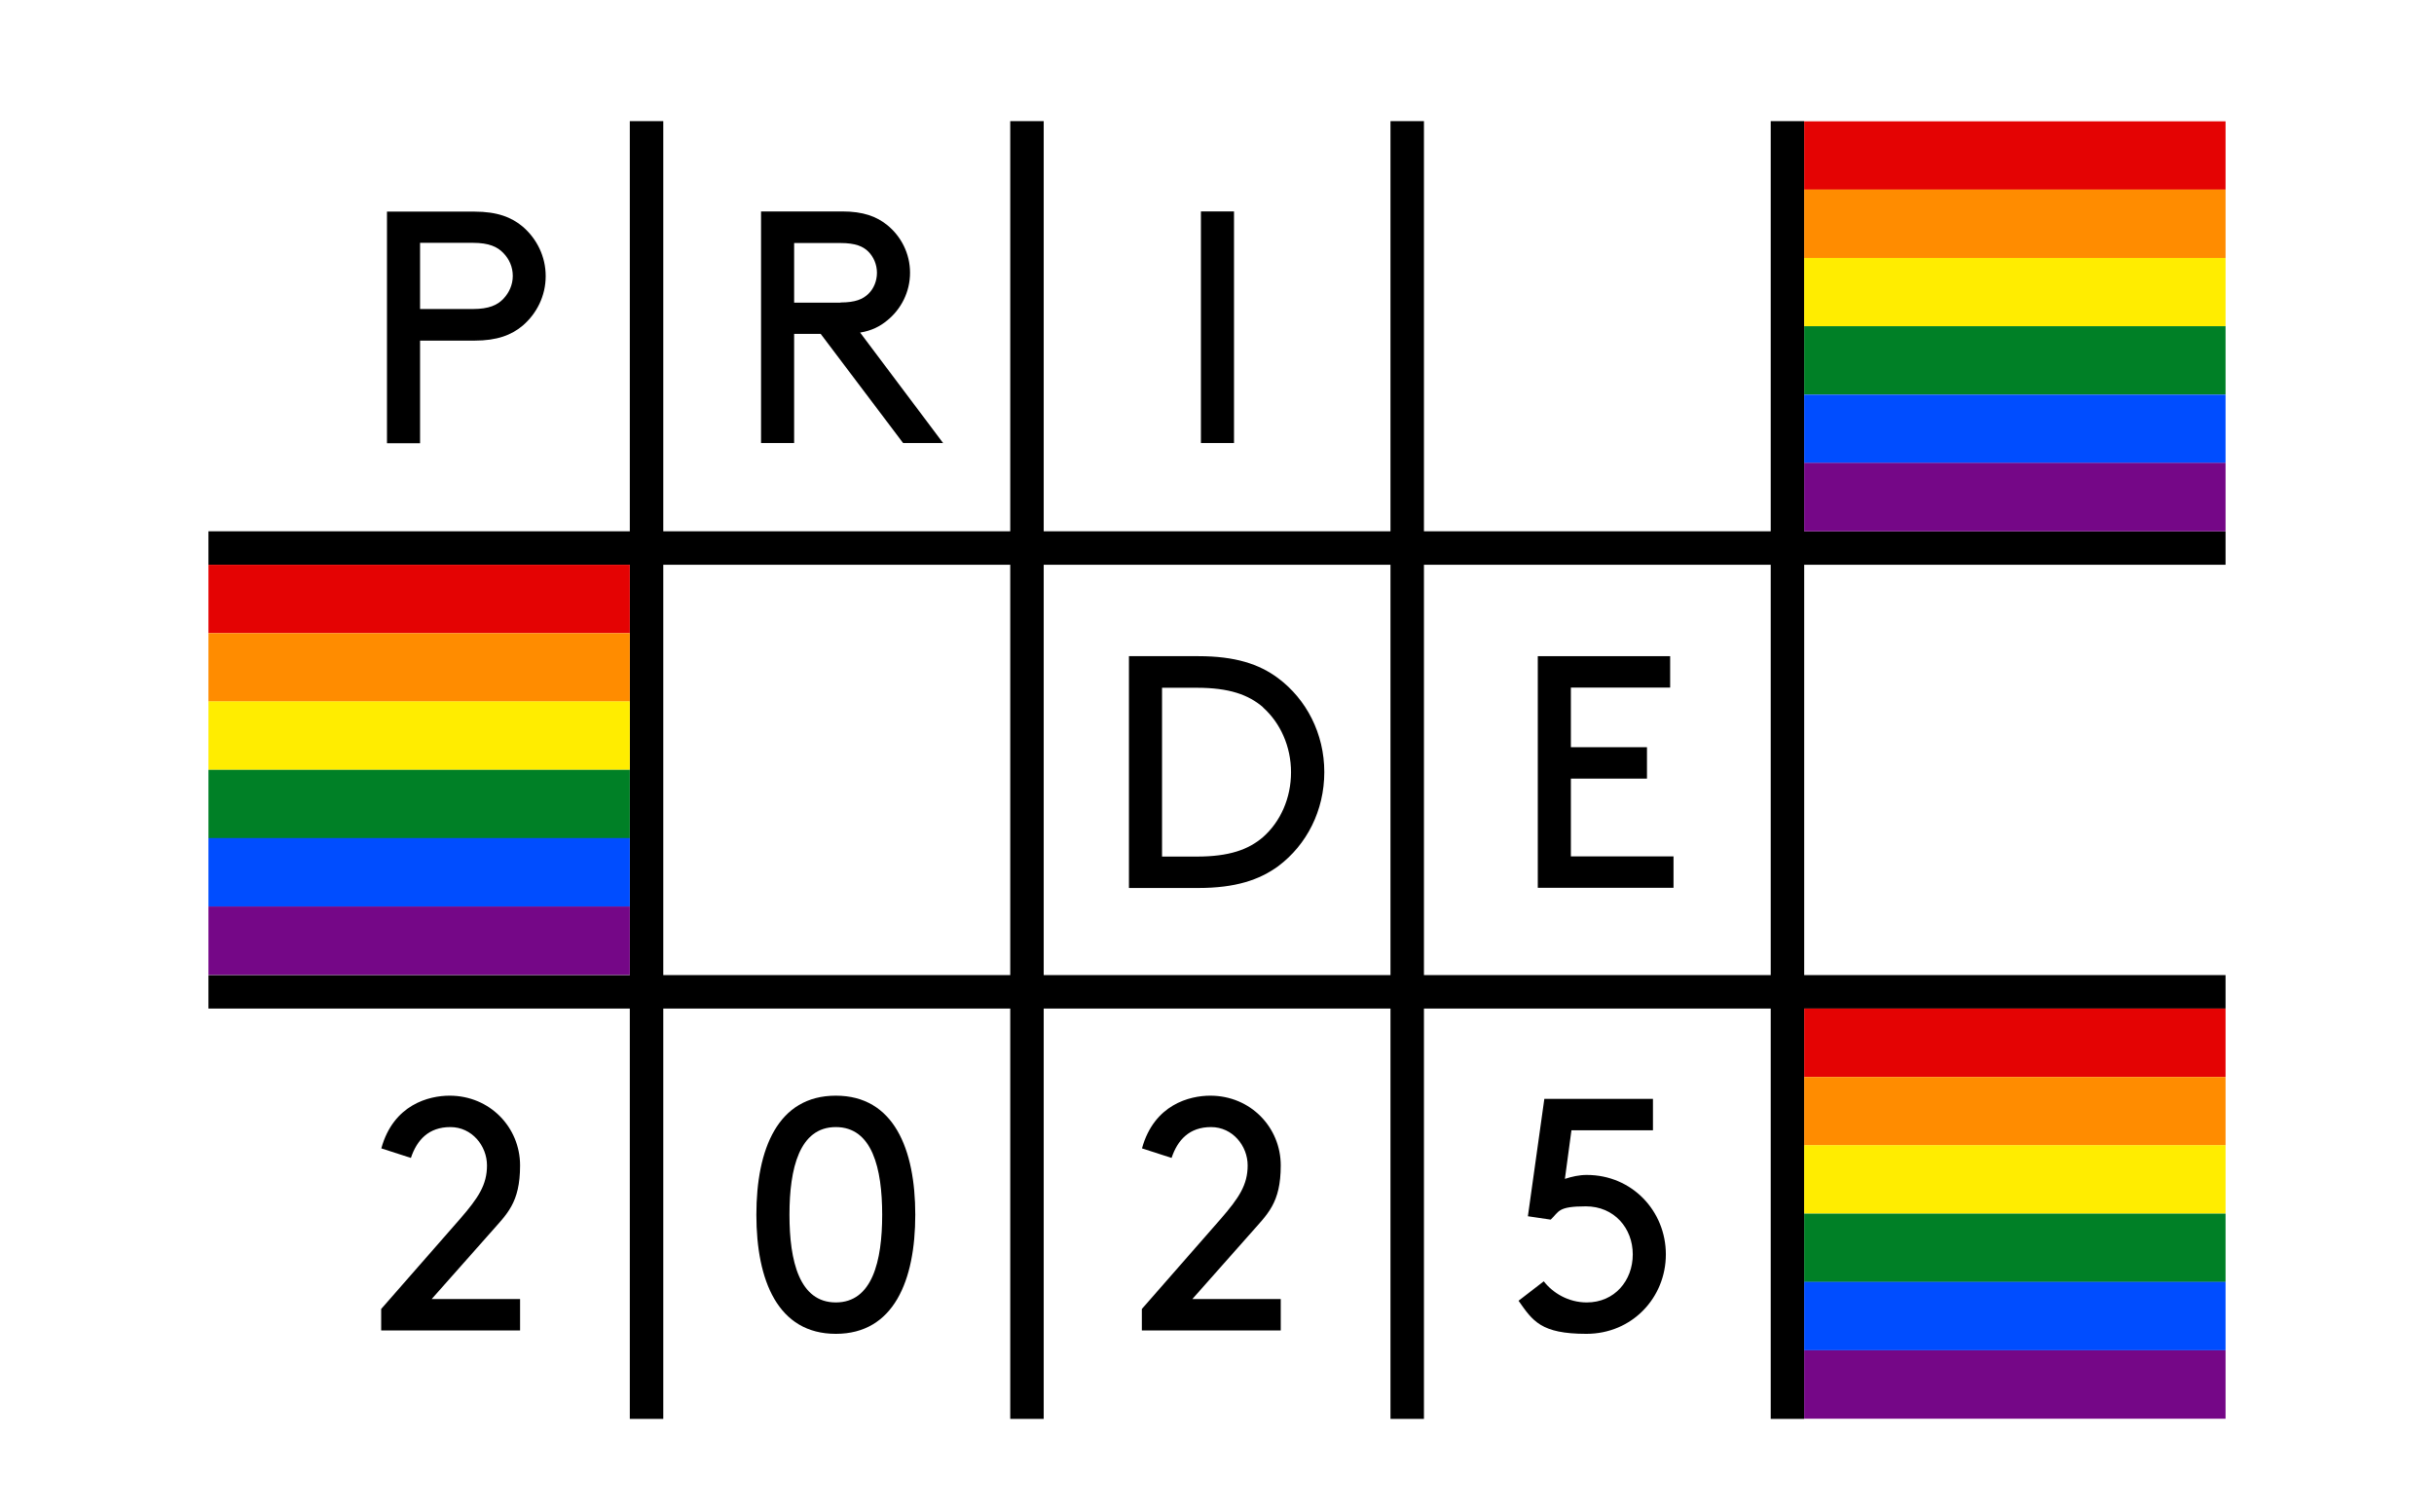
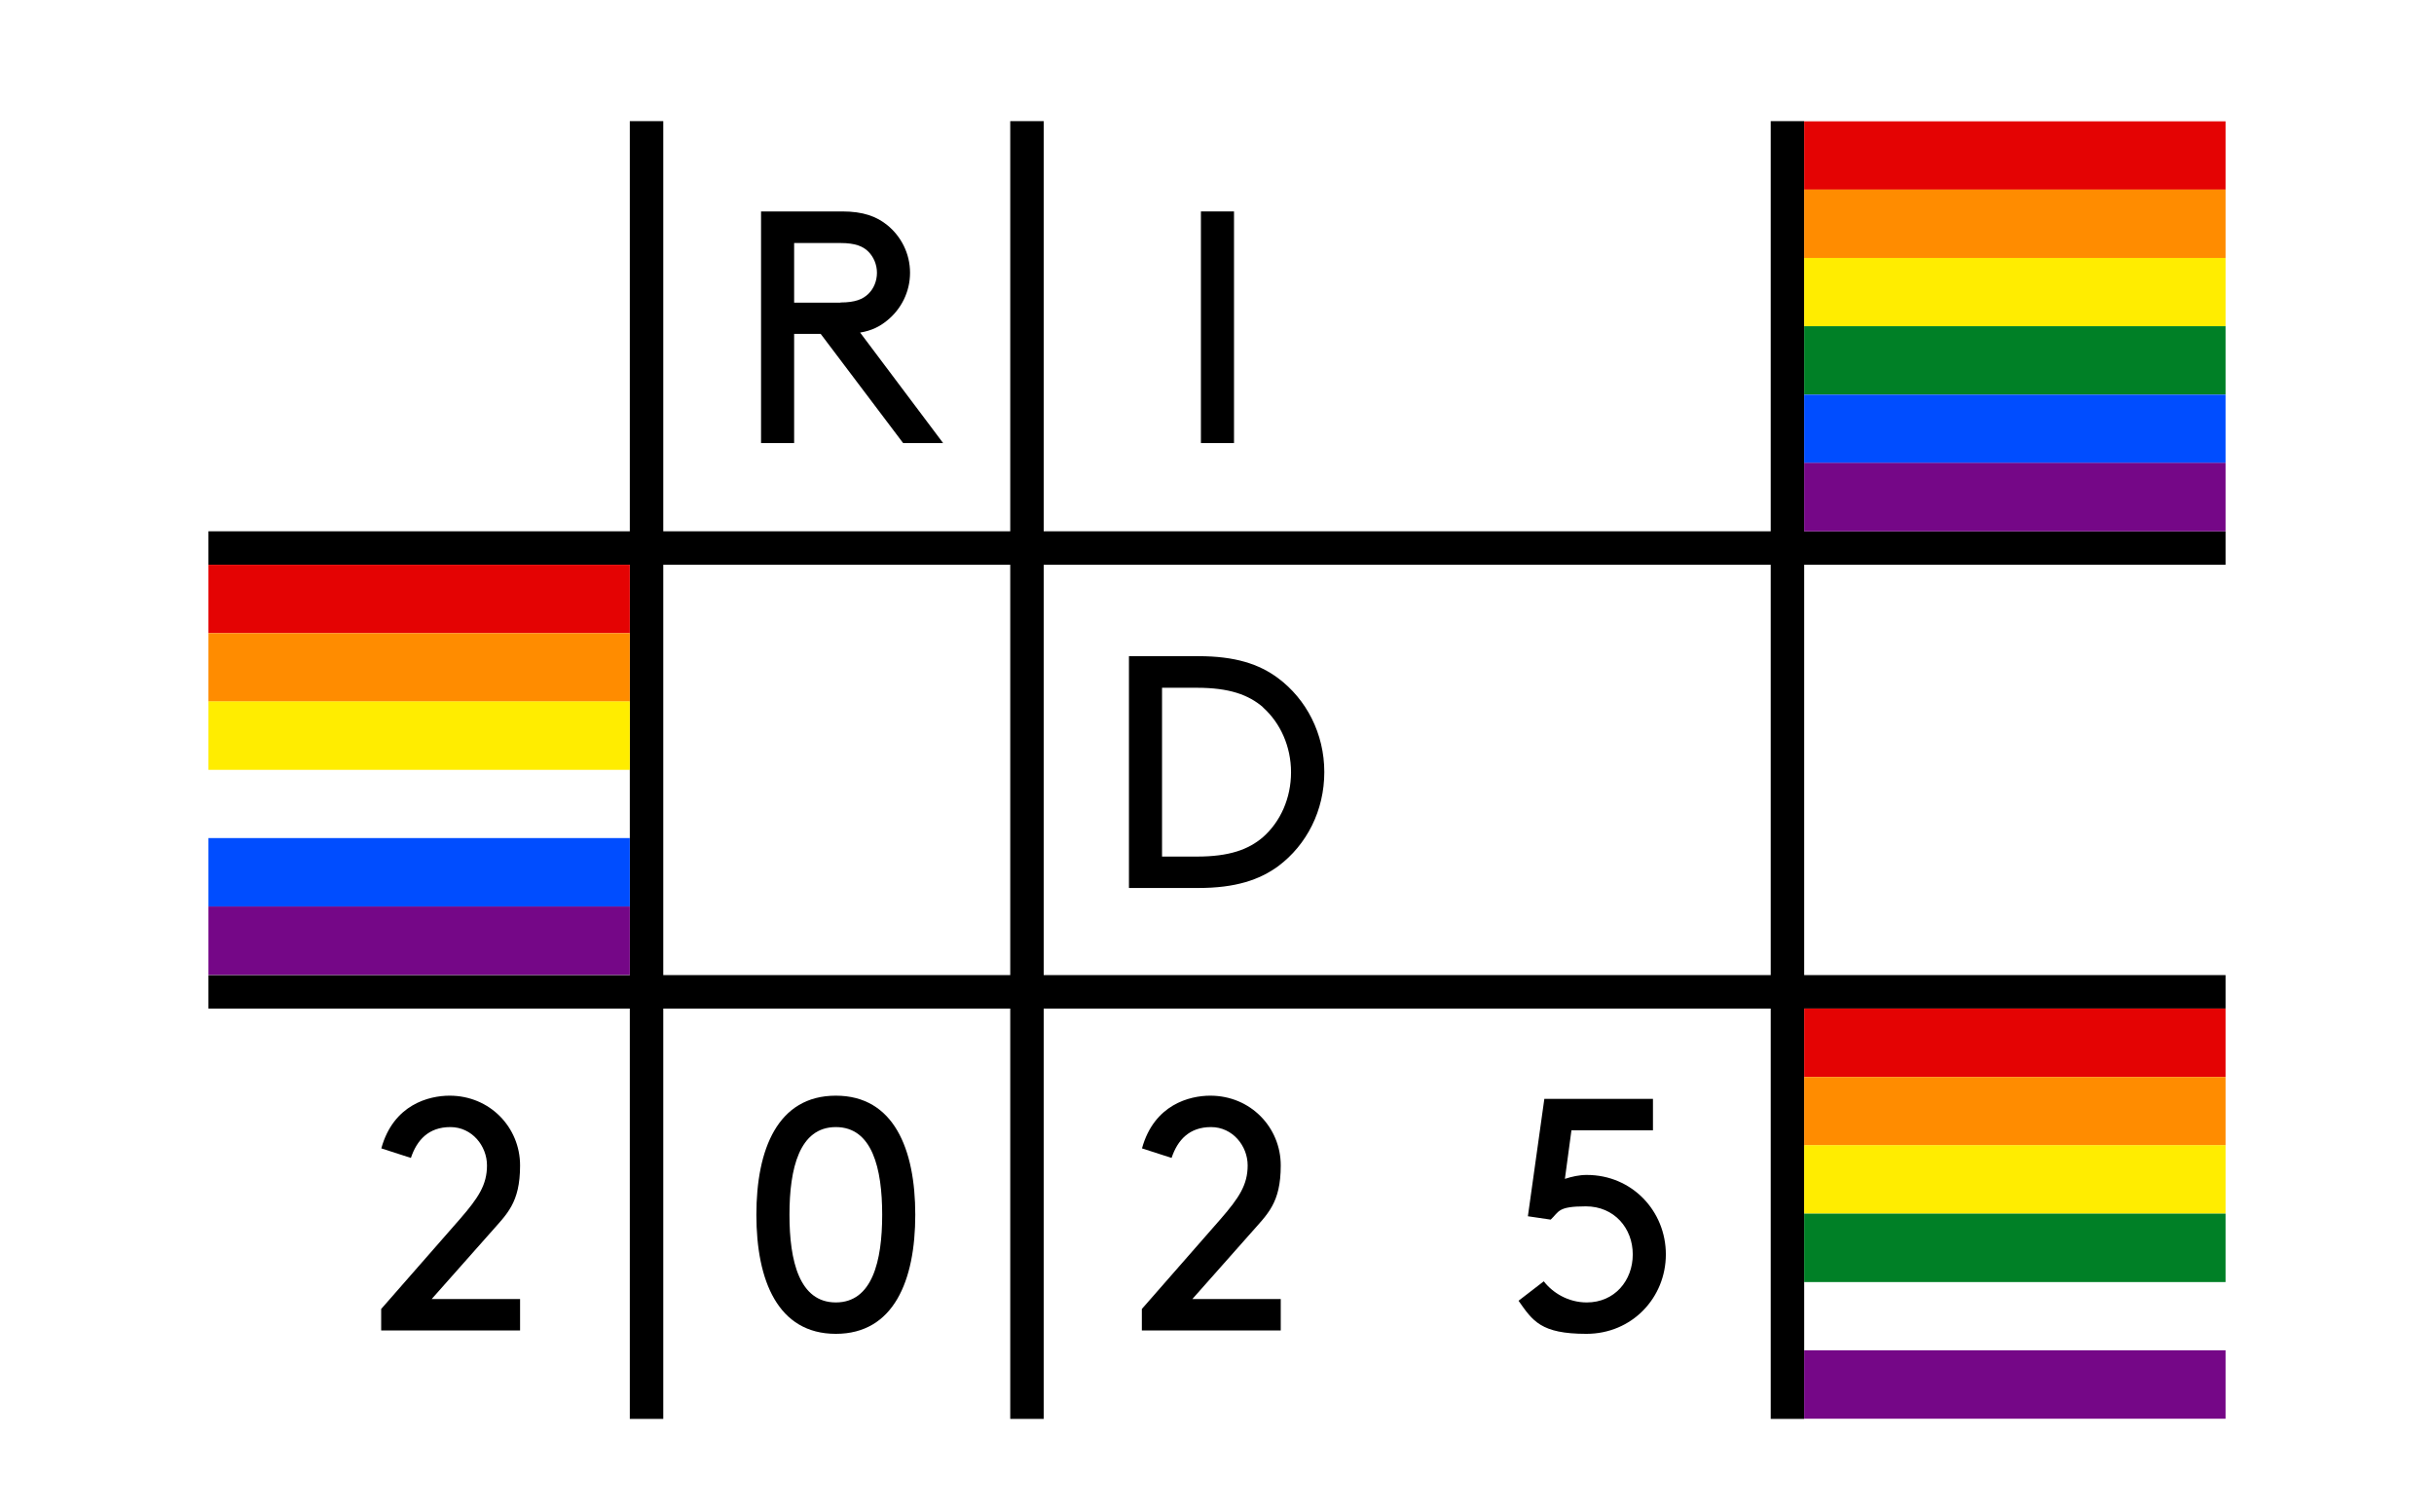
<svg xmlns="http://www.w3.org/2000/svg" id="Layer_1" version="1.1" viewBox="0 0 1302 809" width="1302" height="809">
  <defs>
    <style>
      .st0 {
        fill: none;
      }

      .st1 {
        fill: #ff8c00;
      }

      .st2 {
        fill: #004dff;
      }

      .st3 {
        fill: #750787;
      }

      .st4 {
        fill: #008026;
      }

      .st5 {
        fill: #ffed00;
      }

      .st6 {
        fill: #e40303;
      }
    </style>
  </defs>
  <path d="M558.3,64.8h-17.9v694.2h17.9V64.8Z" />
  <path d="M354.8,64.8h-17.9v694.2h17.9V64.8Z" />
-   <path d="M761.7,64.8h-17.9v694.2h17.9V64.8Z" />
  <path d="M965.1,64.8h-17.9v694.2h17.9V64.8Z" />
-   <path d="M1190.5,284.2H111.5v17.9h1079v-17.9Z" />
+   <path d="M1190.5,284.2H111.5v17.9h1079Z" />
  <path d="M1190.5,521.6H111.5v17.9h1079v-17.9Z" />
  <rect class="st0" x="151.4" y="64.8" width="185.5" height="219.4" />
  <rect class="st0" x="558.3" y="302.2" width="185.5" height="219.4" />
-   <path d="M224.7,182.2v54.9h-17.7v-123.9h46.9c12,0,19.8,3,25.8,8.1,7.4,6.4,12.2,15.8,12.2,26.4s-4.8,20-12.2,26.4c-6,5.1-13.8,8.1-25.8,8.1h-29.2ZM253,165.3c8.5,0,13.1-2.1,16.3-5.5,3-3.2,5-7.4,5-12.2s-1.9-9-5-12.2c-3.2-3.4-7.8-5.5-16.3-5.5h-28.3v35.4h28.3Z" />
  <path d="M424.8,178.6v58.4h-17.7v-123.9h43.4c11.3,0,18.4,2.7,24.1,7.3,7.4,6,12.2,15.2,12.2,25.5s-4.8,19.5-12.2,25.5c-3.9,3.2-8.3,5.5-14.5,6.5l44.4,59.1h-21.4l-44.1-58.4h-14.2ZM449.6,161.8c8,0,12-1.8,14.9-4.6s4.6-6.9,4.6-11.3-1.8-8.5-4.6-11.3-6.9-4.6-14.9-4.6h-24.8v31.9h24.8Z" />
  <path d="M642.4,113.1h17.7v123.9h-17.7v-123.9Z" />
  <path d="M603.9,474.9v-123.9h37.2c19.6,0,32.4,4.2,42.5,11.7,15.2,11.3,24.8,29.7,24.8,50.3s-9.4,38.9-24.6,50.3c-10.1,7.4-23,11.7-42.7,11.7h-37.2ZM675.6,378.3c-7.8-6.7-18.1-10.4-35.4-10.4h-18.6v90.3h18.6c17.3,0,27.6-3.7,35.4-10.4,9.4-8.3,15-20.9,15-34.7s-5.7-26.4-15-34.7Z" />
-   <path d="M881,399.7v16.8h-40.7v41.6h54.9v16.8h-72.6v-123.9h70.8v16.8h-53.1v31.9h40.7Z" />
  <path d="M204,614.2c6.5-23.4,25.5-28.1,36.5-28.1,21.6,0,37.7,17,37.7,37.3s-7.1,26-16.1,36.3l-31.2,35.2h47.3v16.8h-74.3v-11.5l42.3-48.3c9.7-11.2,14.3-18.1,14.3-28.5s-8-20.5-19.6-20.5-17.9,6.9-21.1,16.5l-15.8-5.1Z" />
  <path d="M610.9,614.2c6.5-23.4,25.5-28.1,36.5-28.1,21.6,0,37.7,17,37.7,37.3s-7.1,26-16.1,36.3l-31.2,35.2h47.3v16.8h-74.3v-11.5l42.3-48.3c9.7-11.2,14.3-18.1,14.3-28.5s-8-20.5-19.6-20.5-17.9,6.9-21.1,16.5l-15.8-5.1Z" />
  <path d="M840.6,604.6l-3.5,26c3.7-1.2,7.6-2.1,11.7-2.1,24.2,0,42.3,19.3,42.3,42.5s-18.1,42.5-42.5,42.5-28.7-6.9-36.3-17.7l13.5-10.4c4.8,6.2,13.1,11.3,23,11.3,14.9,0,24.6-11.7,24.6-25.7s-9.9-25.7-25.1-25.7-14.2,2.8-18.8,7.1l-12.2-1.8,8.8-62.8h58.1v16.8h-43.5Z" />
  <path d="M447.1,586.1c31,0,42.5,28.5,42.5,63.7s-11.5,63.7-42.5,63.7-42.5-28.5-42.5-63.7,11.5-63.7,42.5-63.7ZM447.1,602.9c-19.5,0-24.8,22.1-24.8,46.9s5.3,46.9,24.8,46.9,24.8-22.1,24.8-46.9-5.3-46.9-24.8-46.9Z" />
  <g>
    <rect class="st6" x="965.1" y="64.9" width="225.4" height="36.6" />
    <rect class="st1" x="965.1" y="101.4" width="225.4" height="36.6" />
    <rect class="st5" x="965.1" y="138" width="225.4" height="36.6" />
    <rect class="st4" x="965.1" y="174.5" width="225.4" height="36.6" />
    <rect class="st2" x="965.1" y="211.1" width="225.4" height="36.6" />
    <rect class="st3" x="965.1" y="247.6" width="225.4" height="36.6" />
  </g>
  <g>
    <rect class="st6" x="111.5" y="302.1" width="225.4" height="36.6" />
    <rect class="st1" x="111.5" y="338.7" width="225.4" height="36.6" />
    <rect class="st5" x="111.5" y="375.2" width="225.4" height="36.6" />
-     <rect class="st4" x="111.5" y="411.8" width="225.4" height="36.6" />
    <rect class="st2" x="111.5" y="448.3" width="225.4" height="36.6" />
    <rect class="st3" x="111.5" y="484.9" width="225.4" height="36.6" />
  </g>
  <g>
    <rect class="st6" x="965.1" y="539.5" width="225.4" height="36.6" />
    <rect class="st1" x="965.1" y="576.1" width="225.4" height="36.6" />
    <rect class="st5" x="965.1" y="612.6" width="225.4" height="36.6" />
    <rect class="st4" x="965.1" y="649.2" width="225.4" height="36.6" />
-     <rect class="st2" x="965.1" y="685.7" width="225.4" height="36.6" />
    <rect class="st3" x="965.1" y="722.3" width="225.4" height="36.6" />
  </g>
</svg>